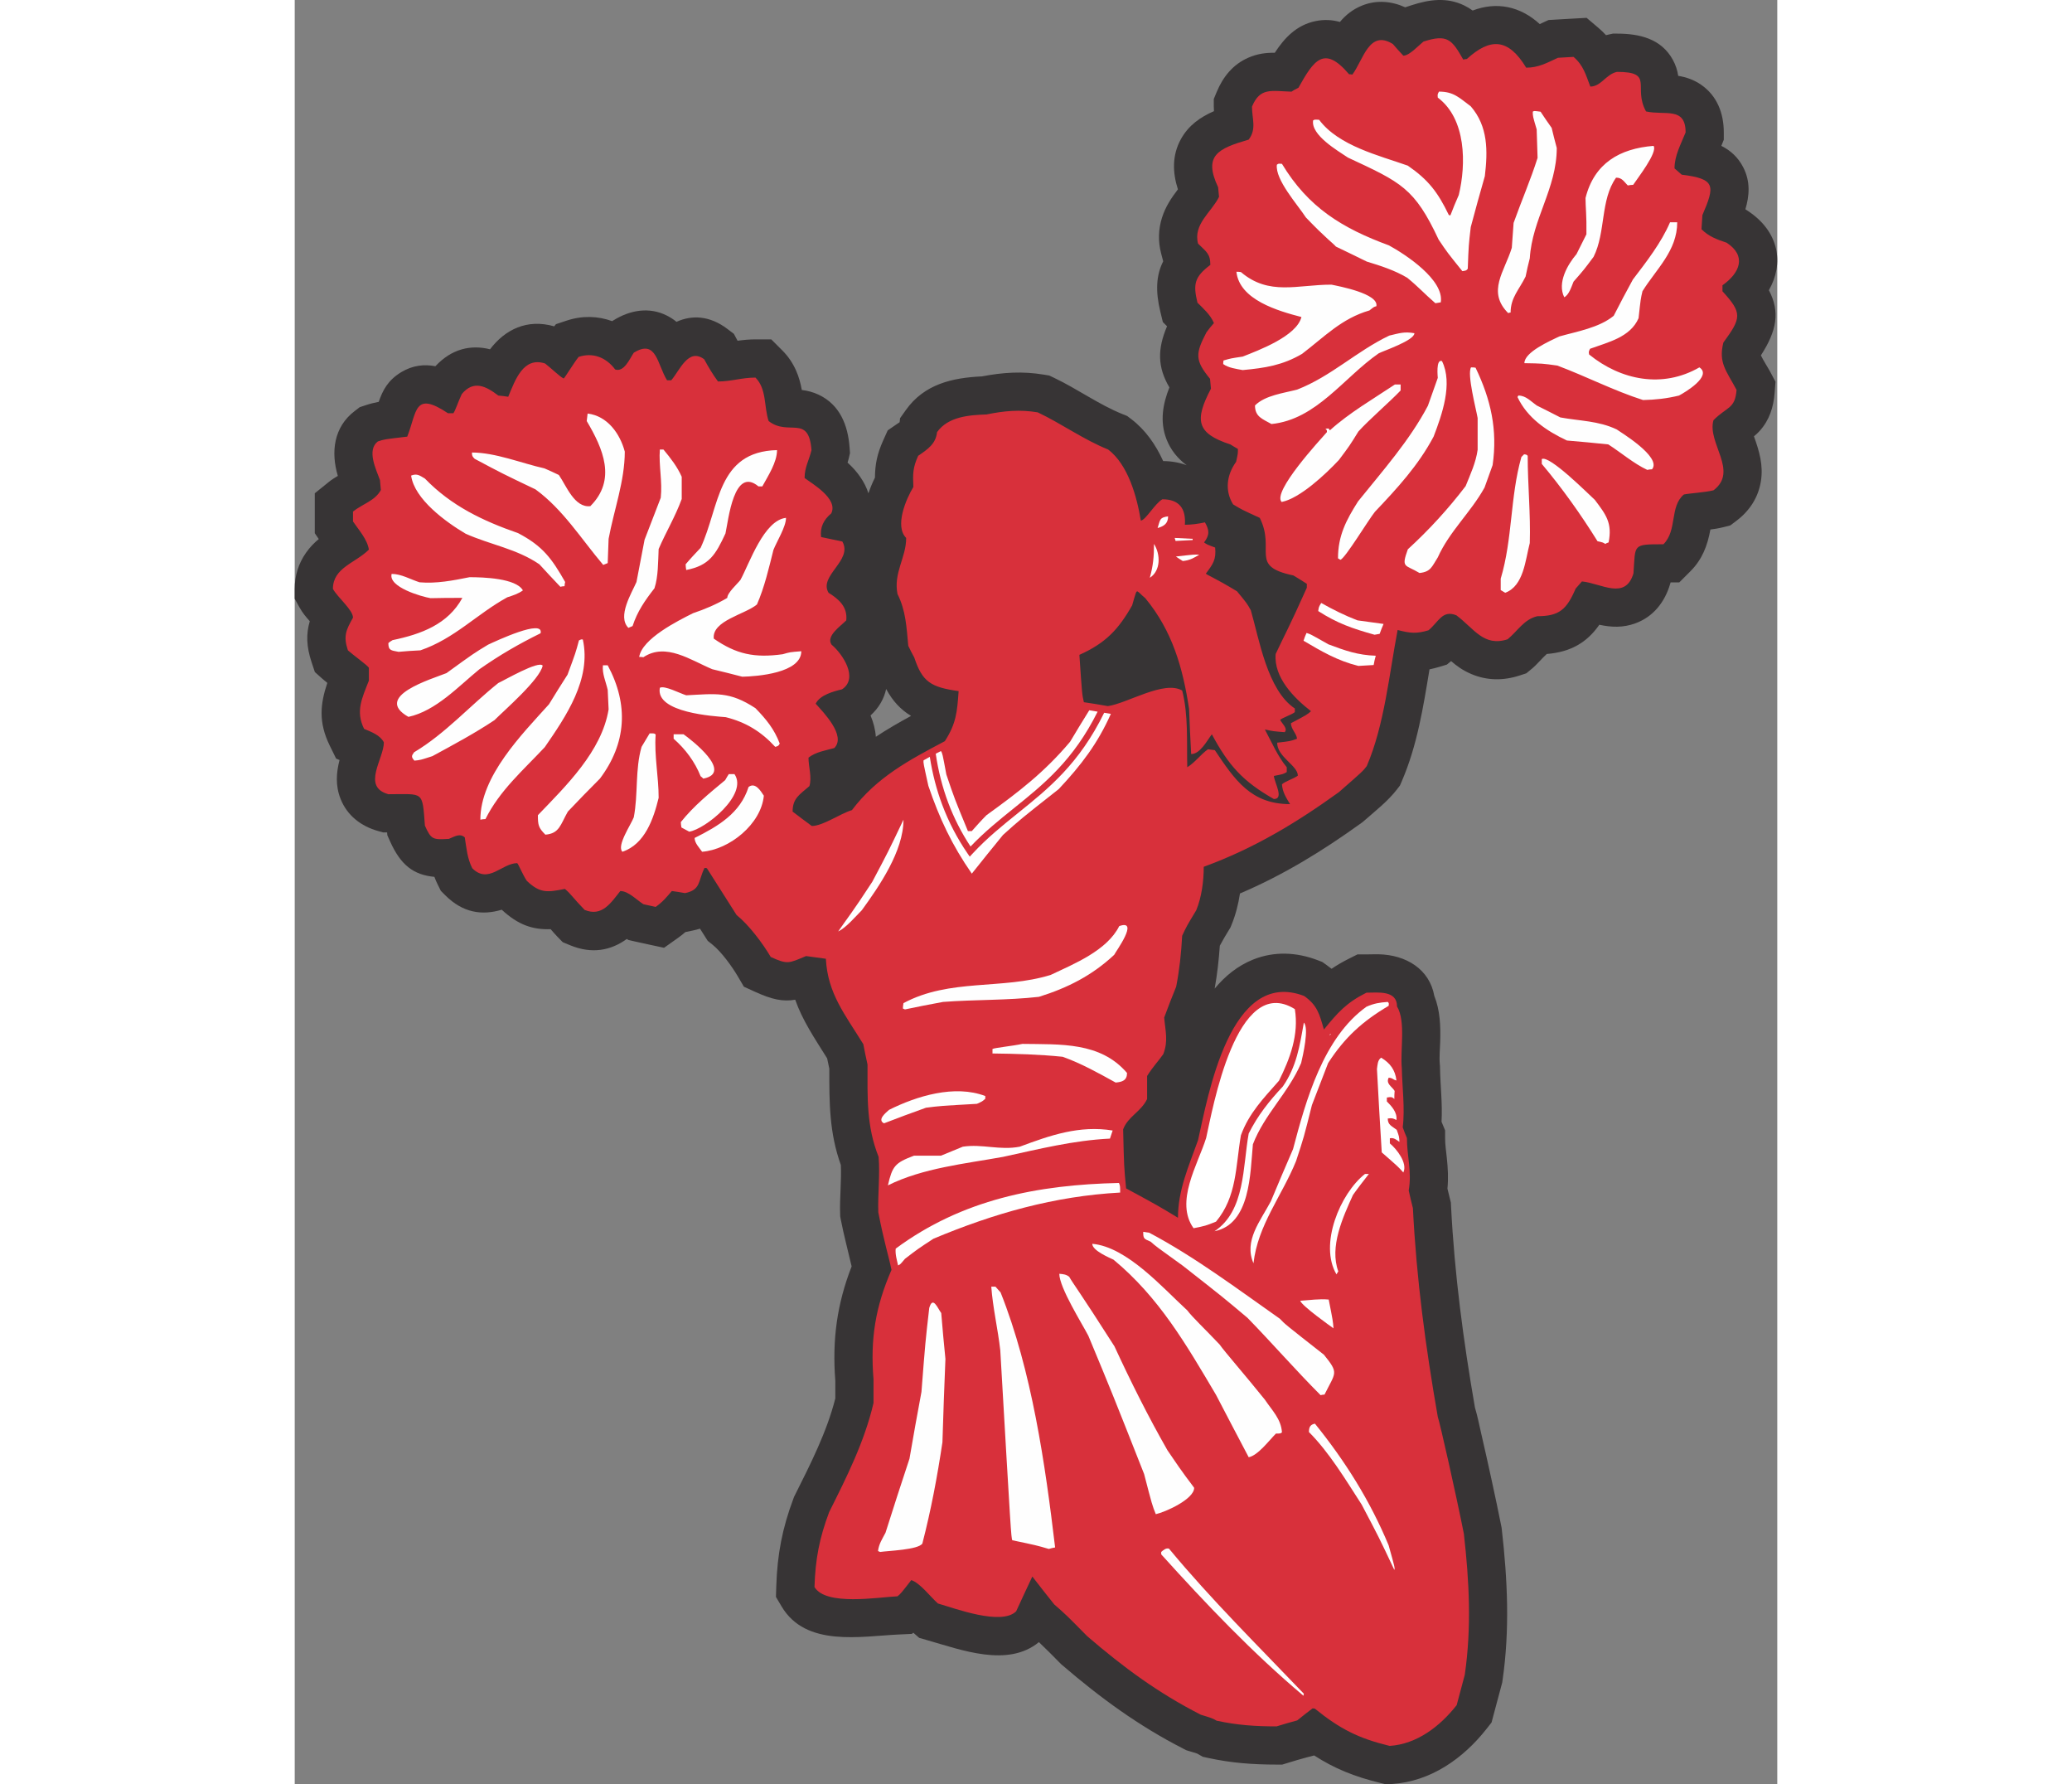
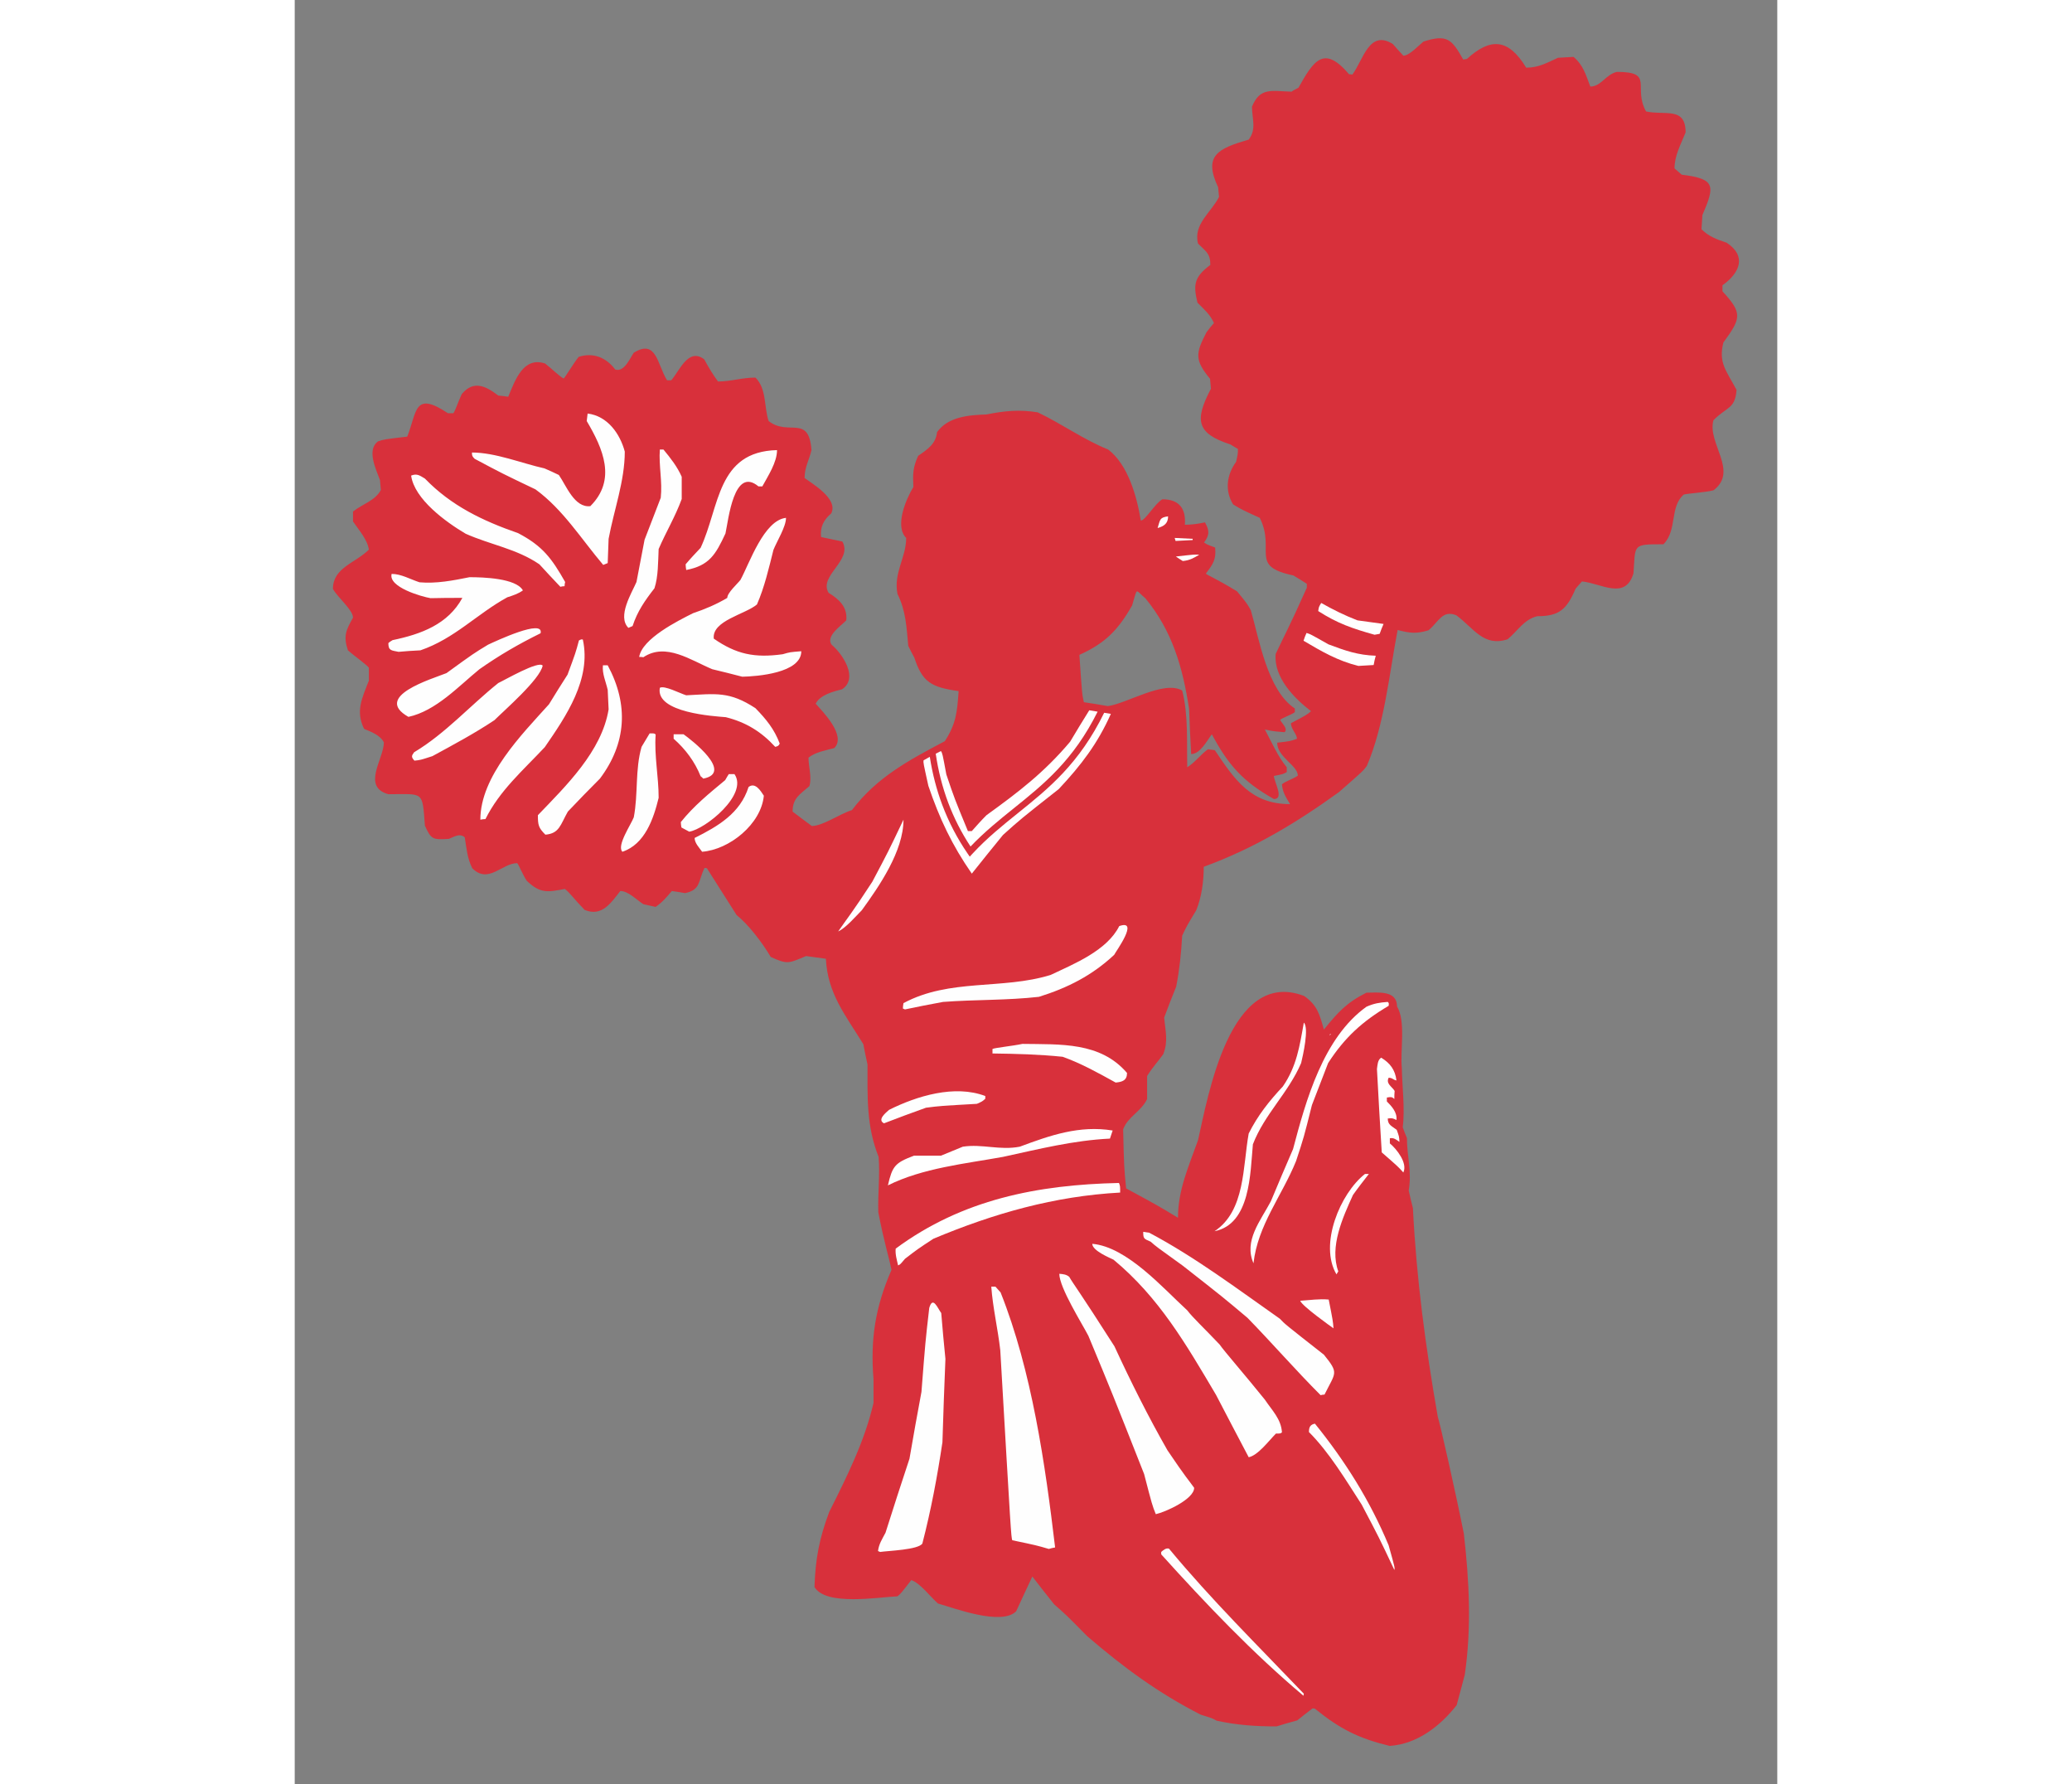
<svg xmlns="http://www.w3.org/2000/svg" xml:space="preserve" width="7.848in" height="6.757in" version="1.1" style="shape-rendering:geometricPrecision; text-rendering:geometricPrecision; image-rendering:optimizeQuality; fill-rule:evenodd; clip-rule:evenodd" viewBox="0 0 7847.73 9443.13">
  <rect x="0" y="0" width="7847.73" height="9443.13" fill="#808080" stroke="none" />
  <defs>
    <style type="text/css">
   
    .fil2 {fill:#FEFEFE}
    .fil0 {fill:#373435}
    .fil1 {fill:#D8303B}
    .fil3 {fill:white}
   
  </style>
  </defs>
  <g id="Layer_x0020_1">
    <g id="_2076493806576">
-       <path class="fil0" d="M3274.47 8640.5l-7.59 6.21 -66.88 3.09c-204.62,9.45 -494.33,68.06 -622.58,-147.93l-30.14 -50.76 1.91 -59c5.37,-166.68 31.89,-304.77 90.49,-461.03l3.73 -9.94 4.75 -9.5c81.76,-163.51 168.32,-332.68 213.42,-511.1 0,-31.04 0,-62.08 0,-93.12 -16.93,-218.89 9.01,-406.28 86.38,-605.61 -18.91,-82.09 -40.97,-163.36 -57.3,-247.43l-3.07 -15.81 -0.53 -16.11c-2.77,-84.37 7.61,-173.17 3.87,-256.91 -61.68,-172.46 -61.21,-329.28 -61.09,-510.08 -3.92,-18.15 -7.79,-36.31 -11.47,-54.51 -68.87,-109.92 -130.64,-201.11 -169.05,-310.35 -64.98,11.2 -122.5,-0.75 -213.54,-42.27l-58.13 -26.52 -32.34 -55.1c-30.18,-51.42 -86.7,-129.46 -133.23,-166.91l-26.04 -20.95 -17.9 -28.21c-7.63,-12.03 -15.26,-24.05 -22.9,-36.08 -12.37,3.92 -25.09,7.21 -38.13,9.92l-39.15 8.12c-12.34,10.79 -25.61,21.32 -40.49,31.86l-72.45 51.32 -86.81 -18.6c-22.74,-4.88 -45.48,-9.74 -68.13,-14.97l-33.81 -7.8 -8.27 -5.27c-84.38,60.71 -184.04,81.28 -300.67,33.02l-38.46 -15.92 -29.05 -29.81c-11.05,-11.34 -22.97,-25.15 -35.01,-39.14 -95.09,3.48 -172.07,-22.42 -258.96,-103.01 -104.76,31.59 -206.08,16.48 -299.02,-76.47l-23.21 -23.21 -14.68 -29.35c-7.71,-15.42 -14.14,-30.28 -19.61,-44.85 -110.95,-10.56 -178.6,-62.63 -234.77,-188.33l-14.33 -32.08 -1.13 -14.76 -21.01 0 -26.55 -7.37c-89.75,-24.93 -163.9,-81.61 -198.72,-169.9 -27.8,-70.48 -23.12,-137.85 -5.48,-205.77l-18.11 -7.55 -33.53 -68.22c-61.41,-124.94 -49.95,-222.12 -13.09,-332.48 -8.88,-7 -17.59,-14.16 -25.94,-21.62l-40.01 -35.81 -16.99 -50.94c-28.19,-84.59 -29.67,-150.79 -9.9,-218.09 -19,-21.34 -38.11,-43.41 -54.64,-73.36l-25.16 -45.6 0 -52.07c0,-69.14 19.91,-134.36 59.69,-191 21.28,-30.3 43.68,-52.96 67.7,-72.67l-21.11 -31.11 0 -62.13c0,-17.45 0,-34.9 0,-52.35l0 -96.7 75.27 -60.7c14.92,-12.04 30.93,-22 46.8,-31.26 -37.55,-126.06 -22.19,-258.32 89.12,-343.26l26.77 -20.43 31.95 -10.65c23.12,-7.71 45.84,-13.27 68.57,-17.58 20.97,-60.51 48.15,-114.51 120.07,-157.65 59.89,-35.92 120.76,-42.19 179.88,-30.9 86.39,-92.62 188.14,-115.1 289.23,-89.62 79.7,-104.62 195.82,-162.61 339.75,-121.46l9.25 -11.43 56.06 -18.68c82.64,-27.55 166.26,-24.91 241.37,2.64l8.08 -4.99c86.34,-53.4 187.98,-71.93 281.89,-24.3 19.48,9.88 36.13,20.88 50.64,32.89 82.28,-37.42 176.32,-32.61 268.4,36.88l35.28 26.63 19.71 36.61c31.14,-4.28 61.96,-7.28 94.45,-7.28l83.76 0 59.22 59.23c30.8,30.8 54.98,66.77 72.52,106.6 15,34.08 23.72,67.46 30.03,102.05 30.43,3.75 59.54,11.16 88.6,24.77 112.84,52.83 155.45,161.53 164.15,278.43l2.31 31.03 -7.13 30.28c-1.37,5.8 -3.37,12.56 -5.73,19.84 51,46.03 91.12,101.62 110.42,162.41 9.69,-28.62 21.4,-56.5 34.49,-82.99 0.61,-69.38 10.94,-124.28 44.3,-198.42l23.22 -51.59 46.61 -32.05c4.79,-3.29 10.74,-7.15 16.61,-11.17l2.18 -21.25 30.95 -43.5c97.71,-137.32 246.24,-170.59 402.68,-177.76 111.17,-21.36 214.82,-28.07 328.31,-9.15l27.93 4.66 25.58 12.15c122.21,58.06 237.82,141.99 361.5,191.76l25.29 10.17 21.69 16.51c75.14,57.19 129.45,135.49 168.84,222.03 45.46,0.44 87.09,8.12 124.19,22.02 -46.44,-34.71 -84.36,-79.45 -107.13,-138.83 -35.6,-92.8 -19.01,-185.66 15.87,-272.99 -63.37,-107.45 -63.79,-202.69 -12.48,-323.59l-22.23 -22.23 -13.36 -55.24c-25.74,-106.37 -22.75,-191.33 15.22,-266.29l-11.14 -42.58c-16.44,-62.87 -14.7,-127.34 5.13,-189.21 18.36,-57.27 48.36,-102.42 83.92,-149.06 -28.1,-87.6 -31.9,-179.01 15.73,-265.5 40.57,-73.69 103.9,-117.33 175.18,-148.23 -0.61,-7.92 -1.01,-15.94 -1.01,-24.07l0 -40.33 15.47 -37.24c33.33,-80.24 86.13,-145.89 167.33,-181.27 50,-21.79 94.22,-26.41 140.07,-26.11 51.58,-78.95 115.35,-146.94 215.93,-167.58 45.97,-9.43 88.9,-6.79 128.81,4.61 30.34,-36.34 67.18,-66.41 116.26,-86.42 76.66,-31.24 156.9,-24.19 229.24,8.85l33.93 -11.03c93.11,-30.26 186.2,-43.35 278.03,1.03 16.52,7.98 31.48,17.06 45.18,27.09 126.45,-48.16 251.26,-23.41 355.4,71.76 4.77,-2.35 8.79,-4.32 11.69,-5.66l34.56 -15.88 37.97 -2.24c27.71,-1.63 55.42,-3.25 83.14,-4.79l80.54 -4.48 61.51 52.19c15.63,13.26 29.19,26.36 41.13,39.5 4.89,-1.27 9.99,-2.49 15.33,-3.64l21.12 -4.56 21.61 0c117.64,0 233.74,25.96 295.55,138.31 15.84,28.8 24.26,56.37 28.66,85.13 42.89,6.97 83.22,20.85 121.7,47.49 84.74,58.67 119.54,151.72 119.54,251.69l0 38.94 -12.96 32.41c47.51,24.01 88.21,59.54 115.97,113.66 38.5,75.06 32.84,149.3 11.32,221.96l11.79 7.74c168.57,110.7 193.2,279.79 112.54,420.5 60.19,114.33 41.72,215.34 -42.28,344.83 12.77,26.81 38.58,66.81 49.66,87.67l27.6 51.95 -4.58 58.65c-5.96,76.26 -27.46,144.43 -79.64,202.14 -9.71,10.74 -19.72,19.81 -29.82,28.06 28.31,78.84 50.42,152.94 36.67,238.49 -13.76,85.63 -60.51,156.68 -129.31,208.48l-32.78 24.68 -39.8 9.95c-22.13,5.53 -43.81,8.93 -65.33,11.61 -15.34,84.92 -42.94,158.02 -105.64,220.73l-59.22 59.23 -45.81 0 -2.73 9.18c-28.04,94.5 -88.22,172.14 -182.72,206.98 -67.03,24.71 -128.6,21.44 -191.83,7.89 -65.15,93.74 -151.43,144.52 -278.39,154.72 -24.47,21.96 -52.36,56.36 -78.58,77.96l-29.59 24.37 -36.45 11.85c-84.42,27.44 -171.32,27.12 -253.59,-7.67 -46.81,-19.79 -78.68,-43.39 -107.96,-68.86l-22.61 18.62 -39.01 11.7c-18.46,5.54 -35.92,9.94 -52.74,13.29 -33.3,201.06 -65.01,402.58 -146.41,591.58l-9.9 22.99 -15.21 19.88c-47.56,62.19 -116.27,115.96 -174.98,167.34l-7.2 6.3 -7.77 5.59c-204.63,147.39 -412.21,274.86 -641.77,372.46 -8.64,56.86 -22.99,112.89 -44.31,165.01l-5.94 14.52 -8.11 13.43c-17.96,29.75 -33.47,55.29 -48.3,83.45 -5.23,76.08 -13.86,151.94 -27.32,227.01 54.93,-66.24 121.65,-120.84 203.41,-153.65 112.38,-45.1 230.47,-39.39 342.48,3.51l23.53 9.01 20.6 14.51c10.25,7.23 19.85,14.45 28.85,21.72 27.95,-19.03 58.79,-37.02 94.2,-54.73l42.7 -21.35 47.73 0c21.39,0 42.52,-1.18 64.03,-0.72 145.83,3.09 269.68,78.59 295.17,220.29 30.61,76.19 33.59,159.51 31.18,241.85 -1.08,37.11 -5.64,83.99 -2,120.41l0.84 8.36 0.14 8.39c1.62,97.51 13.55,190.56 8.13,287.28 1.11,2.64 2.21,5.28 3.3,7.9l15.56 37.33 0 40.44c0,34.12 5.11,69.15 8.83,103.06 6.21,56.68 8.88,109.93 3.59,165.16 4.26,18.02 8.79,36 13.27,53.94l4.78 19.14 0.99 19.71c18.09,358.85 65.15,711.86 126.49,1065.55 13.08,42.75 22.96,93.05 32.62,134.84 19.53,84.44 38.37,169.07 56.78,253.77 17.3,79.63 34.28,159.38 50.16,239.3l1.62 8.19 0.95 8.3c30.44,267.21 42.85,531.9 3.95,799.14l-1.77 12.19 -3.24 11.89c-14.41,52.84 -28.42,105.8 -42.43,158.75l-10.69 40.36 -25.79 32.82c-123.75,157.5 -295.73,279.18 -501.15,292.58l-30.84 2.01 -30.03 -7.29c-139.55,-33.87 -245.08,-77.08 -351.21,-145.75l-38.61 10.07c-34.12,8.9 -67.91,19.26 -101.64,29.52l-28.78 8.75 -30.08 0c-123.55,0 -239.11,-8.43 -360.2,-34.75l-30.39 -6.61 -27 -15.44c-0.78,-0.44 -1.55,-0.89 -2.35,-1.34 -13.21,-4.65 -27.62,-8.6 -40.84,-12.67l-16.81 -5.17 -15.67 -7.99c-236.87,-120.92 -439.99,-269.53 -641.05,-442.34l-6.33 -5.44 -5.87 -5.95c-37.9,-38.44 -73.59,-74.7 -111.35,-110.33 -164.76,135.2 -409.64,41.47 -590.16,-10.11l-43.53 -12.44 -31.27 -27.36zm-143.75 -4994.36c-11.33,51.23 -37.67,99.44 -82.73,140.11 15.55,36.81 25.53,74.96 28.06,112.94 59.07,-39.32 121.27,-75.09 186.47,-110.58 -54.55,-32.77 -97.38,-78.32 -131.81,-142.46z" />
      <path class="fil1" d="M5795.29 9239.34c-163.38,-39.66 -261.73,-88.83 -394.97,-196.7 -4.76,-1.59 -9.52,-1.59 -12.69,-1.59 -26.97,20.62 -53.93,41.24 -80.9,63.45 -36.48,9.52 -72.97,20.62 -109.45,31.73 -111.04,0 -207.8,-6.35 -317.25,-30.14 -22.21,-12.69 -22.21,-12.69 -84.07,-31.73 -226.83,-115.8 -409.25,-250.63 -601.19,-415.59 -111.04,-112.62 -111.04,-112.62 -174.49,-168.14 -39.65,-49.18 -77.72,-98.35 -115.8,-147.52 -28.55,60.28 -57.1,122.14 -85.66,184.01 -77.72,77.72 -325.18,-15.86 -414.01,-41.24 -38.07,-33.31 -95.18,-109.45 -141.18,-123.73 -55.52,71.38 -55.52,71.38 -72.97,85.66 -103.11,4.76 -379.11,52.35 -439.39,-49.17 4.76,-147.52 25.38,-256.97 77.72,-396.56 93.59,-187.17 187.18,-372.77 234.76,-577.39 0,-42.83 0,-84.07 0,-125.31 -17.44,-212.56 9.52,-382.29 95.18,-578.98 -15.86,-77.72 -38.07,-141.18 -69.8,-304.56 -3.17,-96.76 9.52,-199.87 1.59,-293.46 -65.03,-163.38 -58.69,-314.07 -58.69,-488.56 -7.93,-36.48 -15.86,-72.97 -22.21,-107.86 -96.76,-157.04 -188.77,-268.08 -198.28,-452.08 -34.9,-4.76 -69.8,-9.52 -104.7,-14.28 -92,38.07 -96.76,46 -187.17,4.76 -42.83,-72.97 -115.8,-169.73 -180.83,-222.07 -52.35,-82.48 -104.7,-164.97 -157.04,-247.45 -4.76,-1.59 -9.52,-1.59 -12.69,-1.59 -34.9,71.38 -19.04,115.8 -103.11,133.24 -23.79,-4.76 -47.59,-7.93 -69.8,-11.1 -30.14,34.9 -47.58,57.1 -85.66,84.07 -22.21,-4.76 -44.41,-9.52 -65.03,-14.28 -34.9,-22.2 -79.32,-69.79 -122.14,-69.79 -49.18,61.86 -96.76,138 -188.77,99.93 -60.28,-61.86 -74.55,-87.24 -104.69,-111.04 -90.41,17.45 -130.07,25.38 -201.45,-42.83 -20.62,-30.14 -44.42,-88.83 -50.76,-93.59 -80.9,0 -152.28,112.62 -237.94,26.97 -26.96,-53.93 -30.14,-104.69 -39.65,-163.38 -26.97,-23.79 -55.52,-3.17 -84.07,7.93 -84.07,4.76 -93.59,4.76 -126.9,-69.79 -14.28,-187.18 -4.76,-166.56 -193.52,-166.56 -142.76,-39.65 -23.79,-187.17 -23.79,-274.42 -19.03,-38.07 -66.62,-55.52 -104.69,-71.38 -46,-93.59 -11.1,-161.79 25.38,-255.39 0,-23.79 0,-46 0,-68.21 -11.1,-15.86 -80.9,-65.03 -111.04,-92 -25.38,-76.14 -9.52,-107.86 26.97,-172.9 0,-41.24 -80.9,-106.28 -106.28,-152.28 0,-112.62 118.97,-136.41 190.35,-207.8 -7.93,-53.93 -53.93,-104.69 -84.07,-149.1 0,-17.45 0,-34.9 0,-52.35 49.17,-39.66 117.38,-57.11 147.52,-114.21 -1.59,-17.45 -3.17,-34.9 -4.76,-52.35 -20.62,-57.1 -71.38,-158.62 -11.1,-204.62 33.31,-11.1 33.31,-11.1 155.45,-25.38 52.35,-131.66 34.9,-244.28 215.73,-123.73 9.52,0 19.04,0 28.55,0 12.69,-19.03 22.21,-53.93 44.42,-101.52 63.45,-76.14 128.49,-41.24 193.52,7.93 17.45,1.59 34.9,3.17 52.35,6.35 36.48,-87.24 79.31,-214.14 195.11,-176.07 34.9,26.96 77.72,69.79 98.35,79.31 6.35,-3.17 52.35,-80.9 79.32,-114.21 76.14,-25.38 145.93,3.17 193.52,66.62 47.59,15.86 77.72,-58.69 98.35,-88.83 120.55,-74.55 123.73,61.87 176.08,145.94 6.35,0 14.28,0 22.2,0 44.42,-50.76 90.42,-174.49 174.49,-111.04 22.21,41.24 46,80.9 72.97,117.38 69.8,0 126.9,-20.62 198.28,-20.62 60.28,60.28 44.41,153.87 69.79,230 104.69,82.48 212.56,-38.07 226.83,153.87 -12.69,53.93 -36.48,90.41 -36.48,147.52 39.65,30.14 179.24,109.45 141.17,187.18 -39.65,33.31 -60.28,72.97 -53.93,125.31 36.48,7.93 74.55,15.86 112.62,23.79 57.1,99.93 -126.9,180.83 -72.97,271.24 53.93,33.31 101.52,74.56 93.59,145.94 -26.97,28.55 -109.45,82.48 -77.73,128.49 58.69,49.18 144.35,177.66 55.52,236.35 -46,11.1 -117.38,30.14 -139.59,76.14 39.66,44.42 163.38,169.73 98.35,234.76 -46,12.69 -98.35,20.62 -136.42,50.76 0,47.59 19.04,104.69 4.76,150.69 -50.76,44.41 -88.83,63.45 -88.83,134.83 33.31,25.38 66.62,50.76 101.52,76.14 58.69,0 149.11,-65.04 212.56,-84.07 131.66,-174.49 302.97,-264.9 491.74,-364.84 60.28,-93.59 65.04,-153.87 72.97,-264.9 -145.94,-20.62 -191.94,-47.59 -234.76,-177.66 -11.1,-20.62 -22.21,-41.24 -31.73,-61.86 -9.52,-99.93 -12.69,-185.59 -57.11,-274.42 -22.2,-112.62 46,-191.93 46,-296.63 -61.87,-61.87 -1.59,-204.63 38.07,-269.66 -3.17,-69.79 -3.17,-101.52 25.38,-164.97 50.76,-34.89 93.59,-63.45 99.94,-125.31 58.69,-82.49 169.73,-90.42 261.73,-93.59 93.59,-19.04 176.08,-26.96 271.25,-11.1 126.9,60.28 242.7,144.35 372.77,196.7 106.28,80.9 152.28,250.63 172.9,375.94 23.79,0 76.14,-92.01 114.21,-112.63 88.83,0 125.31,49.18 118.97,134.83 34.9,0 69.8,-4.76 106.28,-12.69 22.2,39.66 26.96,65.04 -4.76,106.28 15.86,11.1 15.86,11.1 58.69,26.96 6.35,63.45 -11.1,87.25 -49.17,138 9.51,9.52 44.41,20.62 164.97,93.59 52.35,63.45 52.35,63.45 72.97,99.94 44.41,152.28 87.24,423.52 233.18,520.28 0,6.35 0,12.69 0,19.04 -11.1,11.1 -72.97,33.31 -77.73,41.24 7.93,17.44 42.83,46 23.79,65.03 -60.28,-4.76 -60.28,-4.76 -104.69,-14.28 34.9,65.04 68.21,142.76 115.8,199.87 0,7.93 0,15.86 0,25.38 -19.04,11.1 -19.04,11.1 -68.21,20.62 3.17,36.48 55.52,122.14 0,122.14 -164.97,-93.59 -239.52,-177.66 -328.35,-342.63 -25.38,33.31 -61.86,104.69 -109.45,104.69 -4.76,-80.9 -7.93,-160.21 -11.1,-239.52 -33.31,-218.9 -88.83,-412.42 -231.59,-585.32 -26.97,-22.21 -31.72,-31.73 -42.83,-36.48 -6.35,3.17 -6.35,3.17 -26.97,74.56 -72.97,128.49 -141.18,199.87 -279.18,261.73 14.28,209.38 14.28,209.38 23.79,250.62 41.24,6.35 84.07,12.69 126.9,20.62 103.11,-14.28 296.63,-138 393.39,-82.48 33.31,128.49 23.79,274.42 26.96,406.08 41.24,-25.38 69.8,-66.62 109.45,-95.17 11.1,1.59 23.79,3.17 36.48,4.76 106.28,158.63 191.94,285.53 398.15,285.53 -22.21,-36.48 -39.66,-63.45 -42.83,-104.69 15.86,-15.86 60.28,-28.55 84.07,-46 0,-53.93 -109.45,-98.35 -109.45,-174.48 69.8,-7.93 69.8,-7.93 104.69,-20.62 0,-25.38 -31.72,-50.76 -31.72,-82.49 84.07,-44.41 84.07,-44.41 106.28,-63.45 -90.41,-69.79 -198.28,-179.24 -187.18,-302.97 49.18,-104.7 69.8,-138 164.97,-350.56 0,-7.93 0,-14.28 0,-20.62 -23.79,-15.86 -47.59,-30.14 -71.38,-44.42 -236.35,-49.17 -92.01,-131.66 -177.66,-304.56 -96.76,-44.42 -96.76,-44.42 -141.18,-71.38 -44.41,-71.38 -34.89,-155.45 15.86,-225.25 9.52,-42.83 9.52,-42.83 9.52,-68.21 -14.28,-7.93 -26.97,-15.86 -39.66,-23.79 -180.83,-58.69 -190.35,-128.49 -103.11,-295.04 -1.59,-17.44 -3.17,-34.89 -4.76,-52.34 -80.9,-98.35 -77.72,-133.24 -19.03,-245.87 12.69,-17.45 25.38,-33.31 39.65,-49.18 -19.04,-44.41 -53.93,-74.55 -87.24,-107.86 -23.79,-98.35 -15.86,-136.42 68.21,-199.87 0,-60.28 -22.2,-69.79 -65.03,-112.62 -26.97,-103.11 71.38,-166.56 111.04,-247.45 -1.59,-17.45 -3.17,-34.9 -4.76,-50.76 -79.31,-168.14 -1.59,-204.62 161.8,-252.21 42.83,-57.11 17.44,-109.45 17.44,-174.49 42.83,-103.11 101.52,-82.48 209.39,-79.31 11.1,-7.93 23.79,-14.28 36.48,-20.62 80.9,-144.35 134.83,-228.42 268.08,-71.38 4.76,0 11.1,0 17.45,1.59 58.69,-79.32 88.83,-239.52 214.14,-161.8 17.45,20.62 36.48,41.24 55.52,61.86 31.72,0 80.9,-53.93 106.28,-74.55 126.9,-41.24 150.69,-11.1 210.97,95.17 6.35,-1.59 12.69,-3.17 19.04,-3.17 123.73,-112.62 218.9,-111.04 314.07,46 65.04,0 109.45,-25.38 168.14,-52.35 26.97,-1.59 53.93,-3.17 82.48,-4.76 52.35,44.42 65.04,95.18 88.83,157.04 57.11,0 82.49,-65.03 141.18,-77.72 199.87,0 82.48,80.9 153.87,209.38 99.93,22.21 209.38,-26.97 209.38,111.04 -25.38,63.45 -58.69,122.14 -58.69,190.35 12.69,11.1 25.38,22.21 38.07,33.31 180.83,22.21 176.08,58.69 109.45,214.14 -1.59,23.79 -3.17,49.18 -4.76,74.56 38.07,38.07 80.9,53.93 133.24,71.38 106.28,69.79 71.38,158.63 -22.21,225.25 0,9.52 0,20.62 0,31.73 106.28,115.8 99.94,141.18 4.76,271.25 -26.96,107.86 15.86,149.1 69.8,250.62 -7.93,101.52 -49.18,87.25 -122.14,160.21 -34.9,120.55 134.83,269.66 0,371.18 -44.42,11.1 -128.49,15.86 -157.04,22.21 -76.14,65.03 -33.31,188.76 -107.86,263.31 -166.56,0 -147.52,0 -158.63,153.87 -42.83,144.35 -171.31,52.35 -272.83,42.83 -11.1,12.69 -22.21,25.38 -33.31,38.07 -47.59,111.04 -87.24,145.94 -203.04,145.94 -71.38,17.45 -103.11,77.73 -157.04,122.14 -126.9,41.24 -177.66,-57.1 -271.25,-126.9 -74.55,-30.14 -93.59,34.9 -147.52,79.32 -63.45,19.03 -96.76,15.86 -163.38,-1.59 -44.42,231.59 -69.79,502.84 -163.38,720.15 -20.62,26.96 -20.62,26.96 -147.52,138 -226.83,163.38 -450.5,298.22 -715.4,394.98 0,76.14 -11.1,160.21 -39.66,230 -50.76,84.07 -50.76,84.07 -74.55,134.83 -4.76,90.41 -14.28,180.83 -31.73,269.66 -22.21,53.93 -42.83,107.86 -63.45,163.38 6.35,72.97 22.21,123.73 -4.76,193.52 -25.38,36.48 -53.93,65.03 -85.66,115.8 0,39.65 0,80.9 0,122.14 -33.31,68.21 -101.52,92 -126.9,160.21 4.76,199.87 4.76,199.87 15.86,312.49 169.73,92 169.73,92 274.42,155.45 0,-147.52 57.1,-272.83 106.28,-410.83 52.34,-230 168.14,-913.67 561.53,-762.98 69.8,49.18 80.9,95.17 104.69,177.66 74.56,-92 120.55,-142.76 225.25,-195.11 60.28,0 161.8,-14.27 161.8,72.97 47.59,79.31 15.86,231.59 25.38,326.76 1.59,95.17 17.45,215.73 4.76,312.49 6.35,19.04 14.28,38.07 22.21,57.11 0,96.76 26.96,176.07 9.51,277.59 6.35,30.14 14.28,61.86 22.21,93.59 19.04,377.53 66.62,731.26 131.66,1104.02 11.1,31.73 95.17,402.91 138,618.64 28.55,250.63 41.24,496.49 4.76,747.12 -14.28,52.34 -28.55,106.28 -42.83,160.21 -87.24,111.04 -209.38,206.21 -355.32,215.73z" />
      <path class="fil2" d="M5340.04 8974.43c-269.66,-226.83 -517.12,-486.98 -753.46,-748.71 0,-4.76 0,-9.52 0,-12.69 11.1,-9.52 25.38,-22.2 41.24,-17.44 220.49,266.49 474.29,517.11 713.81,767.74 -1.59,3.17 -1.59,6.35 -1.59,11.1zm480.63 -666.22c-80.9,-171.31 -80.9,-171.31 -172.9,-345.8 -84.07,-130.07 -171.31,-276.01 -279.18,-383.88 0,-26.96 7.93,-39.65 31.73,-44.41 160.21,198.28 291.87,407.66 390.22,644.01 33.31,118.97 33.31,118.97 30.14,130.07z" />
      <path class="fil2" d="M3098.68 8213.04c-4.76,-1.59 -7.93,-3.17 -11.1,-4.76 4.76,-38.07 22.2,-63.45 39.65,-96.76 41.24,-131.66 84.07,-261.73 126.9,-391.8 20.62,-118.96 41.24,-236.35 63.45,-353.73 20.62,-264.9 20.62,-264.9 41.24,-444.15 19.04,-66.62 44.42,1.59 63.45,26.97 6.34,80.9 14.27,161.79 22.2,242.7 -6.35,145.93 -11.1,293.46 -15.86,440.97 -26.96,180.83 -60.28,358.5 -106.28,536.15 -22.2,33.31 -180.83,38.07 -223.66,44.42zm2331.78 -829.6c-131.65,-131.65 -256.97,-276 -387.04,-409.25 -130.07,-109.45 -130.07,-109.45 -342.63,-276.01 -141.17,-101.52 -141.17,-101.52 -169.73,-126.9 -36.48,-15.86 -39.66,-15.86 -39.66,-52.34 9.52,1.58 20.62,3.17 31.73,4.76 242.7,128.49 467.94,298.21 691.61,455.25 26.96,28.55 26.96,28.55 233.18,190.35 80.89,99.93 61.86,92 3.17,210.96 -7.93,0 -14.28,1.59 -20.62,3.17zm-380.7 328.36c-58.69,-111.04 -115.8,-220.49 -172.9,-329.94 -158.62,-268.08 -301.39,-515.53 -542.5,-715.4 -19.03,-9.52 -112.62,-47.59 -112.62,-84.07 184.01,15.86 375.94,236.35 502.84,352.15 28.55,38.07 88.83,93.59 171.32,180.83 23.79,34.9 136.42,163.38 239.52,291.87 38.07,57.11 85.66,101.52 90.41,172.9 -7.93,6.35 -7.93,6.35 -31.73,6.35 -36.48,36.48 -95.17,115.8 -144.35,125.31zm-491.73 301.38c-19.04,-47.59 -19.04,-47.59 -61.87,-212.56 -169.73,-429.87 -169.73,-429.87 -295.04,-731.26 -31.73,-61.87 -153.87,-255.39 -153.87,-328.35 20.62,1.58 36.48,3.17 52.35,15.86 23.79,41.24 52.34,74.56 239.52,368.01 85.66,185.59 179.25,372.77 280.77,550.43 98.35,145.93 114.2,160.21 141.17,198.28 0,60.28 -152.28,128.49 -203.04,139.59zm-566.29 184c-65.04,-19.04 -65.04,-19.04 -193.52,-46 -6.35,-22.21 -6.35,-22.21 -63.46,-1005.68 -12.69,-112.63 -39.65,-225.25 -47.58,-336.29 6.34,0 14.27,0 22.2,0 7.93,9.52 17.45,19.04 26.97,30.14 164.97,414.01 236.35,908.92 288.69,1349.89 -11.1,1.59 -22.2,4.76 -33.31,7.93z" />
      <path class="fil3" d="M5498.67 7029.7c-11.1,-7.93 -168.14,-118.97 -176.08,-145.93 50.76,-3.17 99.93,-11.1 150.69,-6.35 22.21,112.62 22.21,112.62 25.38,152.28z" />
      <path class="fil3" d="M5514.53 6744.18c-93.59,-157.04 19.04,-428.29 150.69,-531.39 6.35,0 12.69,0 20.62,0 -28.55,36.48 -57.1,72.97 -84.07,111.04 -53.93,118.97 -125.31,274.42 -77.72,404.49 -3.17,4.76 -6.35,9.52 -9.52,15.86z" />
      <path class="fil3" d="M3193.86 6696.59c-6.35,-28.55 -15.86,-58.69 -12.69,-88.83 352.15,-260.14 750.29,-337.87 1181.75,-347.39 6.35,15.86 6.35,15.86 6.35,50.76 -347.39,19.04 -666.22,109.45 -988.23,244.28 -82.49,53.93 -82.49,53.93 -150.69,106.28 -25.38,30.14 -25.38,30.14 -36.48,34.9z" />
      <path class="fil3" d="M5075.14 6685.48c-52.34,-118.97 36.48,-223.66 92.01,-328.35 38.07,-92 77.72,-184 117.38,-276.01 68.21,-258.55 160.21,-590.08 388.63,-753.46 39.66,-17.45 68.21,-22.21 112.62,-25.38 6.35,6.35 6.35,6.35 4.76,20.62 -139.59,82.48 -233.18,168.14 -320.42,302.97 -28.55,72.97 -57.1,147.52 -85.66,222.07 -42.83,171.32 -42.83,171.32 -84.07,296.63 -74.56,184 -203.04,339.46 -225.25,540.91z" />
      <path class="fil3" d="M4868.93 6515.76c163.38,-107.86 149.11,-344.21 180.83,-517.12 47.58,-95.17 107.86,-171.31 180.83,-249.04 72.97,-106.28 88.83,-212.56 111.04,-337.87 28.55,28.55 -4.76,174.49 -14.28,214.14 -68.21,158.63 -193.52,269.66 -255.39,429.87 -14.27,153.86 -12.69,421.94 -203.04,460.01z" />
-       <path class="fil3" d="M4757.89 6499.9c-99.93,-139.59 22.21,-336.28 66.62,-477.46 33.31,-145.94 158.62,-875.61 469.53,-682.08 22.2,134.83 -25.38,261.73 -84.07,379.11 -82.48,93.59 -158.62,171.32 -201.45,288.7 -28.55,166.56 -20.62,323.59 -131.66,456.84 -55.52,22.21 -55.52,22.21 -118.97,34.9z" />
      <path class="fil3" d="M3139.93 6273.06c23.79,-101.52 36.48,-118.97 138,-157.04 47.58,0 95.17,0 142.76,0 38.07,-15.86 76.14,-31.73 115.8,-47.59 103.11,-15.86 195.11,20.62 301.39,0 161.8,-60.28 315.66,-114.21 491.74,-85.66 -4.76,14.28 -9.52,28.55 -14.28,42.83 -195.11,9.52 -375.94,55.52 -566.29,96.76 -201.46,36.48 -423.53,58.69 -609.12,150.69z" />
      <path class="fil3" d="M5868.26 6204.85c-26.97,-30.14 -26.97,-30.14 -114.21,-106.28 -9.52,-147.52 -17.45,-295.04 -25.38,-440.97 3.17,-22.21 3.17,-47.59 22.21,-60.28 47.58,28.55 74.55,65.04 80.9,120.55 -17.45,-3.17 -20.62,-14.27 -41.24,-14.27 -15.86,31.72 17.45,46 31.73,69.79 -1.59,14.28 -1.59,28.55 -1.59,42.83 -12.69,-12.69 -19.04,-11.1 -39.66,-7.93 0,6.35 0,12.69 0,20.62 26.97,26.96 55.52,58.69 50.76,98.35 -19.04,-9.52 -23.79,-11.1 -46,-7.93 0,34.89 22.21,39.65 47.59,60.28 12.69,34.9 12.69,34.9 14.28,63.45 -15.86,-11.1 -30.14,-23.79 -50.76,-19.04 0,7.93 0,17.45 0,26.97 36.48,30.14 95.17,104.69 71.38,153.86z" />
      <path class="fil3" d="M5478.05 5479.94c1.59,-7.93 1.59,-7.93 7.93,-6.34 -3.17,1.59 -6.35,3.17 -7.93,6.34z" />
      <path class="fil2" d="M3230.34 5341.94c-4.76,-1.59 -7.93,-3.17 -11.1,-4.76 0,-9.52 1.59,-19.04 3.18,-28.55 245.86,-131.66 521.87,-69.8 778.84,-149.11 123.72,-58.69 298.21,-128.49 363.25,-258.55 107.86,-38.07 -17.45,133.24 -26.97,152.28 -117.38,109.45 -245.87,174.48 -398.15,222.07 -168.14,19.04 -339.46,14.28 -507.6,26.97 -68.21,12.69 -134.83,25.38 -201.45,39.66zm-111.04 602.77c-38.07,-19.04 11.1,-57.1 26.97,-71.37 145.94,-72.97 347.39,-134.83 509.18,-72.97 0,4.76 0,9.52 0,14.28 -15.86,14.27 -15.86,14.27 -44.41,26.96 -195.11,11.1 -195.11,11.1 -269.66,20.62 -74.55,26.97 -149.11,53.93 -222.07,82.48zm1226.17 -215.72c-92,-50.76 -182.42,-101.52 -280.77,-136.42 -123.73,-12.69 -245.87,-15.87 -371.18,-17.45 0,-7.94 0,-15.86 0,-23.79 11.1,-6.35 106.28,-15.86 158.63,-26.97 201.45,3.17 412.42,-11.1 553.6,153.87 0,39.65 -25.38,47.58 -60.28,50.76z" />
      <path class="fil3" d="M2876.61 4929.51c49.18,-71.38 74.55,-99.93 180.83,-263.32 84.07,-158.62 84.07,-158.62 164.97,-328.35 0,166.56 -128.49,352.15 -220.49,479.05 -34.9,34.9 -82.48,92 -125.31,112.62z" />
      <path class="fil3" d="M3584.07 4623.37c-104.69,-150.69 -171.31,-291.87 -230,-464.77 -26.97,-122.14 -26.97,-122.14 -25.38,-134.83 10.98,-6.35 21.96,-12.49 33.02,-18.51 13.72,88.77 35.67,173.41 65.86,253.93 34.11,90.97 78.68,176.64 133.69,256.96l11.9 17.37 14.3 -15.46c77.11,-83.35 158.88,-149.11 240.65,-214.87 162.2,-130.44 324.4,-260.91 456.62,-531.17l35.38 5.88c-69.8,157.04 -157.04,271.24 -276.01,398.15 -201.45,158.62 -201.45,158.62 -295.04,242.7 -55.52,68.21 -111.04,136.41 -164.97,204.62zm-190.92 -634.75c9.07,-4.7 18.23,-9.37 27.54,-14.02 7.93,12.69 7.93,12.69 28.55,123.73 42.83,126.9 42.83,126.9 114.21,299.8 6.35,0 12.69,0 20.62,0 25.38,-28.55 50.76,-57.11 77.72,-84.07 171.32,-123.72 306.15,-226.83 442.56,-388.63 33.31,-55.52 66.62,-111.04 101.52,-166.56l44.2 7.38c-128.2,257.55 -285.63,384.15 -443.05,510.75 -77.49,62.32 -154.98,124.64 -229.66,202.83 -48.22,-73.15 -87.68,-150.61 -118.34,-232.36 -30.71,-81.92 -52.67,-168.2 -65.87,-258.85z" />
      <path class="fil2" d="M1734.52 4507.58c-31.73,-31.73 46,-144.35 60.28,-182.42 23.79,-123.73 6.35,-252.21 41.24,-372.77 14.28,-23.79 28.55,-47.58 42.83,-71.38 25.38,0 25.38,0 31.72,6.35 -7.93,112.62 15.87,222.07 15.87,334.7 -26.97,111.04 -72.97,245.87 -191.94,285.53zm421.94 0c-14.28,-20.62 -39.65,-46 -39.65,-72.97 123.72,-61.86 241.11,-130.07 285.52,-269.66 34.9,-26.96 63.45,19.04 80.9,46 -14.28,150.69 -182.42,285.53 -326.77,296.63zm-68.21 -106.28c-14.28,-7.93 -28.55,-15.86 -41.24,-22.2 -1.59,-9.52 -3.17,-19.04 -3.17,-28.55 68.21,-85.66 150.69,-152.28 234.76,-222.07 6.35,-11.1 12.69,-22.21 19.04,-31.73 9.52,0 19.04,0 30.14,0 74.55,107.87 -155.45,291.87 -239.52,304.56zm74.55 -280.76c-4.76,-4.76 -9.52,-9.52 -14.28,-12.69 -30.14,-76.14 -80.9,-144.35 -142.76,-198.28 0,-7.93 0,-15.86 0,-23.79 17.45,0 34.9,0 52.35,0 38.07,26.97 268.07,203.04 104.69,234.76zm380.7 -168.14c-72.97,-79.31 -153.87,-130.07 -261.73,-157.03 -55.52,-4.76 -374.35,-22.21 -348.97,-155.45 23.79,-14.28 107.86,30.14 139.59,39.66 157.03,-7.94 228.42,-22.21 366.42,68.21 57.11,58.69 99.94,111.04 128.49,187.18 -4.76,11.1 -9.52,14.28 -23.79,17.44zm-174.49 -371.18c-53.93,-14.28 -106.28,-26.97 -158.63,-39.66 -114.2,-47.58 -245.87,-142.76 -364.83,-63.45 -7.93,-1.59 -15.86,-1.59 -22.21,-1.59 15.86,-96.76 203.04,-190.35 285.52,-231.59 61.87,-20.62 125.31,-47.58 180.83,-80.9 0,-26.96 53.93,-74.55 69.79,-95.17 47.59,-87.24 123.73,-315.67 241.11,-328.35 0,47.59 -49.17,125.31 -66.62,169.73 -23.79,95.18 -47.59,198.28 -87.24,288.7 -61.87,52.34 -239.52,85.66 -228.42,180.83 118.96,82.49 215.73,103.11 364.83,82.49 38.07,-11.1 38.07,-11.1 98.35,-15.86 0,115.8 -234.76,133.24 -312.49,134.83zm-296.63 -564.71c-1.59,-11.1 -3.17,-20.62 -3.17,-30.14 25.38,-30.14 52.35,-58.69 79.31,-87.24 101.52,-217.31 85.66,-509.19 404.49,-517.12 0,65.03 -47.59,136.42 -77.73,191.93 -7.93,0 -14.28,0 -20.62,0 -130.07,-107.86 -158.63,176.08 -174.49,249.04 -52.34,112.62 -85.66,169.73 -207.8,193.52zm-306.15 306.15c-60.28,-60.28 17.45,-184.01 42.83,-242.7 14.28,-74.55 28.55,-149.11 42.83,-223.66 28.55,-74.56 57.1,-149.11 85.66,-222.07 9.52,-85.66 -11.1,-171.32 -4.76,-255.39 6.35,0 12.69,0 19.04,0 38.07,46 72.97,90.41 96.76,144.35 0,38.07 0,77.72 0,117.38 -33.31,92.01 -84.07,176.08 -122.14,264.9 -3.18,65.03 -1.59,145.94 -22.21,207.8 -50.76,65.03 -90.41,122.14 -115.8,199.87 -7.93,3.17 -15.86,6.35 -22.21,9.52zm-133.24 -333.11c-115.8,-136.41 -212.56,-293.45 -358.49,-399.73 -176.08,-84.07 -176.08,-84.07 -322.01,-161.8 -12.69,-12.69 -14.28,-15.86 -14.28,-33.31 123.73,0 263.32,57.11 383.88,84.07 25.38,11.1 50.76,22.2 76.13,34.9 39.66,57.1 82.48,174.48 166.56,164.97 139.59,-139.59 68.21,-302.97 -19.04,-450.49 1.59,-14.28 3.17,-26.97 4.76,-39.65 104.69,12.69 171.32,106.28 196.69,201.45 0,155.45 -57.1,307.73 -85.65,461.6 -1.59,42.83 -3.18,85.66 -4.76,128.48 -7.94,3.18 -15.87,6.35 -23.79,9.52zm-226.83 115.8c-38.07,-39.65 -74.55,-79.31 -111.04,-118.96 -120.55,-82.48 -258.55,-103.11 -390.22,-161.8 -104.69,-61.87 -271.24,-182.42 -288.69,-307.73 31.72,-12.69 46,0 72.97,15.86 139.59,144.35 306.14,223.66 493.32,288.69 130.07,68.21 177.65,133.24 249.04,258.56 -1.59,6.34 -3.17,14.28 -3.17,22.21 -7.94,0 -15.87,1.59 -22.21,3.17zm-856.57 344.21c-36.48,-7.93 -53.93,-4.76 -53.93,-46 6.34,-6.34 14.27,-11.1 22.2,-15.86 152.28,-31.73 293.46,-84.07 369.6,-223.66 -57.11,0 -112.63,0 -168.14,1.59 -47.58,-7.93 -225.25,-58.69 -206.21,-128.49 50.76,0 98.35,28.55 147.52,44.41 88.83,7.94 177.66,-9.51 264.9,-26.96 69.79,0 245.86,4.76 282.35,69.79 -23.79,17.45 -52.35,26.97 -82.48,36.48 -161.8,88.83 -279.18,218.9 -460.01,280.77 -39.65,1.59 -77.72,4.76 -115.8,7.93zm52.35 344.22c-190.35,-107.87 122.14,-199.87 201.45,-231.59 144.35,-104.69 144.35,-104.69 220.49,-150.69 38.07,-17.45 296.63,-139.59 277.59,-60.28 -115.8,57.11 -217.31,115.8 -323.59,190.35 -111.04,90.42 -230,220.49 -375.94,252.22zm31.72 231.59c-17.44,-19.03 -15.86,-25.38 -1.59,-44.41 164.97,-98.35 295.04,-245.87 445.73,-366.42 31.73,-14.28 214.14,-120.55 234.77,-92.01 -14.28,72.97 -203.04,236.35 -255.39,288.69 -104.7,69.8 -217.32,130.07 -328.36,190.35 -63.45,20.62 -63.45,20.62 -95.17,23.79zm348.97 312.49c0,-230 218.91,-450.49 363.25,-610.7 31.73,-52.34 65.04,-104.69 98.35,-157.04 42.83,-115.8 42.83,-115.8 60.28,-180.83 12.69,-6.34 12.69,-6.34 20.63,-4.76 46,209.38 -88.83,406.08 -201.46,569.46 -115.8,123.72 -237.94,228.41 -314.07,380.69 -9.52,0 -19.04,1.59 -26.97,3.17zm344.22 79.32c-36.49,-36.48 -39.66,-50.76 -39.66,-103.11 149.11,-155.45 337.87,-337.87 374.36,-559.94 -1.59,-34.9 -3.18,-69.79 -4.76,-103.11 -9.52,-42.83 -30.14,-85.66 -25.38,-130.07 7.93,0 15.86,0 25.38,0 112.62,209.38 98.34,414.01 -41.25,599.6 -57.1,57.11 -114.2,115.8 -169.73,174.48 -39.65,69.8 -44.41,115.8 -118.96,122.15z" />
      <path class="fil3" d="M5630.33 3524.1c-109.45,-26.97 -193.52,-76.14 -290.28,-133.24 4.76,-14.28 9.52,-28.55 15.86,-41.24 20.62,6.34 20.62,6.34 115.8,60.28 88.83,33.31 155.45,57.11 250.63,60.28 -4.76,15.86 -7.93,31.73 -11.1,49.18 -26.97,1.59 -53.93,3.17 -80.9,4.76z" />
      <path class="fil3" d="M5715.98 3359.13c-118.97,-33.31 -196.69,-60.28 -298.21,-125.31 3.17,-22.2 3.17,-22.2 15.86,-42.83 61.87,34.9 125.31,66.62 191.94,92 46,6.35 92,12.69 138,19.04 -7.93,17.45 -14.28,34.9 -20.62,52.34 -9.52,1.59 -19.04,3.17 -26.97,4.76z" />
-       <path class="fil3" d="M4526.3 3057.75c17.45,-63.45 22.21,-111.04 22.21,-179.25 34.9,55.52 36.48,141.18 -22.21,179.25z" />
      <path class="fil3" d="M4700.79 2968.92c-12.69,-7.93 -25.38,-15.86 -36.48,-23.79 98.35,-11.1 98.35,-11.1 123.73,-9.52 -31.73,19.04 -52.35,30.14 -87.24,33.31z" />
      <path class="fil3" d="M4662.72 2862.64c-1.59,-6.35 -3.17,-11.1 -4.76,-15.86 31.73,1.59 63.45,3.17 95.17,4.76 0,1.59 0,3.17 0,6.35 -30.14,1.59 -60.28,3.17 -90.41,4.76z" />
      <path class="fil3" d="M4567.55 2794.43c14.28,-44.41 9.52,-55.52 55.52,-61.86 0,38.07 -22.21,52.34 -55.52,61.86z" />
-       <path class="fil2" d="M5170.31 2244.01c-47.58,-26.96 -87.24,-38.07 -87.24,-98.35 53.93,-53.93 152.28,-65.04 223.66,-84.07 179.24,-69.79 314.07,-203.04 486.97,-285.53 53.93,-12.69 79.32,-22.2 133.24,-12.69 0,38.07 -160.21,92 -188.76,106.28 -185.59,128.49 -329.94,350.56 -567.88,374.35zm-152.28 -285.53c-33.31,-6.34 -74.56,-11.1 -103.11,-31.72 0,-6.35 0,-12.69 1.59,-19.04 38.07,-11.1 38.07,-11.1 101.52,-20.62 84.07,-33.31 285.53,-107.86 310.9,-209.38 -122.14,-31.73 -328.35,-90.42 -344.21,-239.53 7.94,0 15.86,0 23.79,1.59 149.11,126.9 298.22,66.62 479.05,66.62 38.07,7.93 252.21,47.58 237.94,114.2 -12.69,3.17 -12.69,3.17 -36.48,22.21 -147.53,42.83 -236.35,138 -356.91,230 -103.11,60.28 -195.11,74.56 -314.07,85.66zm1019.95 -353.73c-60.28,-52.34 -88.83,-85.66 -149.1,-134.83 -66.62,-39.65 -141.18,-63.45 -214.14,-85.66 -55.52,-26.96 -109.45,-53.93 -163.38,-79.31 -12.69,-15.86 -52.35,-42.83 -158.63,-153.87 -44.41,-68.21 -163.38,-199.87 -153.87,-279.18 7.93,-6.35 7.93,-6.35 26.97,-4.76 139.59,231.59 320.42,341.05 566.29,431.46 87.25,47.58 293.46,182.42 274.42,301.38 -9.52,1.59 -19.04,3.18 -28.55,4.76zm142.76 -169.73c-79.31,-98.35 -79.31,-98.35 -125.31,-166.56 -128.49,-274.42 -198.28,-302.97 -480.63,-434.63 -53.93,-36.48 -196.69,-118.97 -184,-196.69 7.93,-4.76 7.93,-4.76 31.72,-3.18 103.11,138.01 317.25,188.77 469.53,242.7 107.86,74.56 158.62,139.59 217.31,261.73 1.59,0 4.76,0 7.93,1.59 14.28,-36.48 28.55,-72.97 44.42,-107.86 39.66,-163.38 39.66,-402.91 -111.04,-515.53 -1.59,-17.45 -1.59,-17.45 6.35,-31.73 77.73,0 106.28,31.73 168.14,77.73 92,106.28 90.42,236.35 74.56,369.6 -25.38,88.83 -50.76,179.25 -74.56,269.66 -11.1,95.17 -11.1,95.17 -15.86,220.49 -7.93,9.52 -7.93,9.52 -28.55,12.69zm242.7 222.07c-114.21,-114.21 -19.03,-220.49 19.03,-345.8 3.18,-44.42 6.35,-88.83 9.52,-131.66 41.25,-115.8 90.42,-228.42 126.9,-344.21 -1.59,-50.76 -3.17,-101.52 -4.76,-150.69 -20.62,-69.8 -20.62,-69.8 -20.62,-93.59 6.35,-4.76 6.35,-4.76 41.24,0 19.04,28.55 38.07,57.1 58.69,85.66 7.93,34.9 17.45,69.79 26.97,106.28 0,214.14 -130.07,375.94 -142.76,583.74 -7.93,31.72 -15.86,63.45 -22.21,96.76 -33.31,68.21 -79.31,111.04 -79.31,190.35 -4.76,0 -9.52,1.58 -12.69,3.17zm296.63 -84.07c-38.07,-76.13 17.44,-172.9 65.03,-228.42 17.45,-34.89 34.89,-69.79 52.34,-104.69 1.59,-101.52 -4.76,-142.76 -4.76,-191.93 46.01,-184 180.83,-261.73 360.08,-276 23.79,33.31 -87.24,174.48 -107.87,206.21 -9.52,0 -19.04,1.59 -28.55,3.18 -20.62,-20.62 -30.14,-41.25 -61.86,-41.25 -84.07,117.39 -53.94,288.7 -118.97,418.77 -50.76,68.21 -50.76,68.21 -106.28,131.66 -11.1,26.97 -23.79,69.8 -49.17,82.48zm417.18 544.08c-153.87,-49.17 -301.38,-125.31 -453.66,-182.42 -79.31,-11.1 -79.31,-11.1 -174.49,-12.69 0,-58.69 134.83,-117.39 184,-141.18 95.18,-26.96 210.97,-46 288.7,-109.45 33.31,-65.04 66.62,-128.49 101.52,-191.94 71.38,-93.59 150.69,-195.11 196.7,-302.97 12.69,0 25.38,0 38.07,0 0,150.69 -111.03,247.45 -184,364.84 -9.52,41.24 -9.52,41.24 -20.62,142.76 -44.41,101.52 -161.79,126.9 -256.97,161.8 -6.34,14.28 -7.93,14.28 -4.76,30.14 168.14,136.42 388.63,180.83 583.74,68.21 69.79,46 -77.73,133.25 -107.87,149.11 -65.03,15.86 -123.72,22.21 -190.35,23.79zm22.21 369.6c-71.38,-33.31 -139.59,-92.01 -206.21,-134.83 -72.97,-7.93 -145.93,-14.28 -218.9,-20.62 -107.87,-50.76 -209.39,-118.96 -261.73,-230 1.59,-3.17 3.17,-6.35 4.76,-7.93 39.65,0 65.03,30.14 96.76,52.35 41.24,20.62 82.48,41.24 125.31,63.45 103.11,19.04 201.45,17.45 298.21,63.45 14.28,11.1 241.11,145.93 187.18,210.97 -9.52,0 -17.45,1.59 -25.38,3.17zm-222.07 391.8c-12.69,-7.93 -12.69,-7.93 -41.24,-14.28 -88.83,-142.76 -187.17,-280.76 -295.04,-409.25 0,-9.52 0,-17.45 0,-25.38 39.66,-23.79 250.63,188.77 280.77,215.73 58.69,77.73 93.59,122.14 72.97,225.25 -6.34,1.59 -12.69,4.76 -17.44,7.93zm-529.81 258.56c-7.93,-4.76 -15.86,-9.52 -23.79,-14.28 0,-20.62 0,-41.25 0,-60.28 63.45,-212.56 49.17,-431.46 109.45,-644.02 4.75,-4.76 9.51,-9.52 14.27,-14.28 12.69,1.59 12.69,1.59 19.04,7.94 0,153.86 15.86,307.73 11.1,461.59 -23.79,90.42 -31.72,226.83 -130.07,263.32zm-453.66 -104.7c-76.14,-46 -98.35,-23.79 -61.86,-125.31 112.62,-103.11 214.14,-214.14 306.14,-334.7 25.38,-63.45 53.93,-123.73 63.45,-191.94 0,-57.1 0,-112.62 0,-168.13 -7.93,-46.01 -57.1,-233.18 -34.89,-268.08 7.93,0 15.86,0 23.79,1.59 80.89,168.14 117.38,328.35 90.41,515.53 -14.28,39.65 -28.55,79.31 -42.82,118.97 -72.97,131.66 -185.6,231.6 -247.46,369.6 -31.72,49.17 -36.48,76.14 -96.76,82.48zm-418.77 -69.79c-4.76,-3.17 -9.52,-6.35 -12.69,-7.93 0,-118.97 42.83,-201.46 106.28,-301.38 130.07,-161.8 272.84,-322.01 369.6,-506.01 17.44,-49.18 34.9,-98.35 52.34,-147.52 0,-3.17 -11.1,-101.52 22.21,-88.83 58.69,118.97 0,283.94 -44.41,399.73 -80.9,152.28 -191.94,272.84 -310.91,398.15 -36.48,46 -157.04,245.87 -182.42,253.8zm-310.91 -306.15c-52.34,-52.34 204.63,-329.94 239.52,-369.59 0,-11.1 0,-11.1 -7.93,-17.45 4.76,-1.58 11.1,-1.58 17.45,-1.58 1.59,3.17 3.17,6.34 6.35,9.52 101.52,-92.01 230,-166.56 344.21,-242.7 9.52,0 19.03,0 30.14,0 0,9.52 0,20.62 0,31.72 -57.11,60.28 -168.14,155.46 -223.66,217.31 -46,74.56 -46,74.56 -103.11,150.69 -69.79,74.56 -206.21,203.04 -302.97,222.07z" />
    </g>
  </g>
</svg>